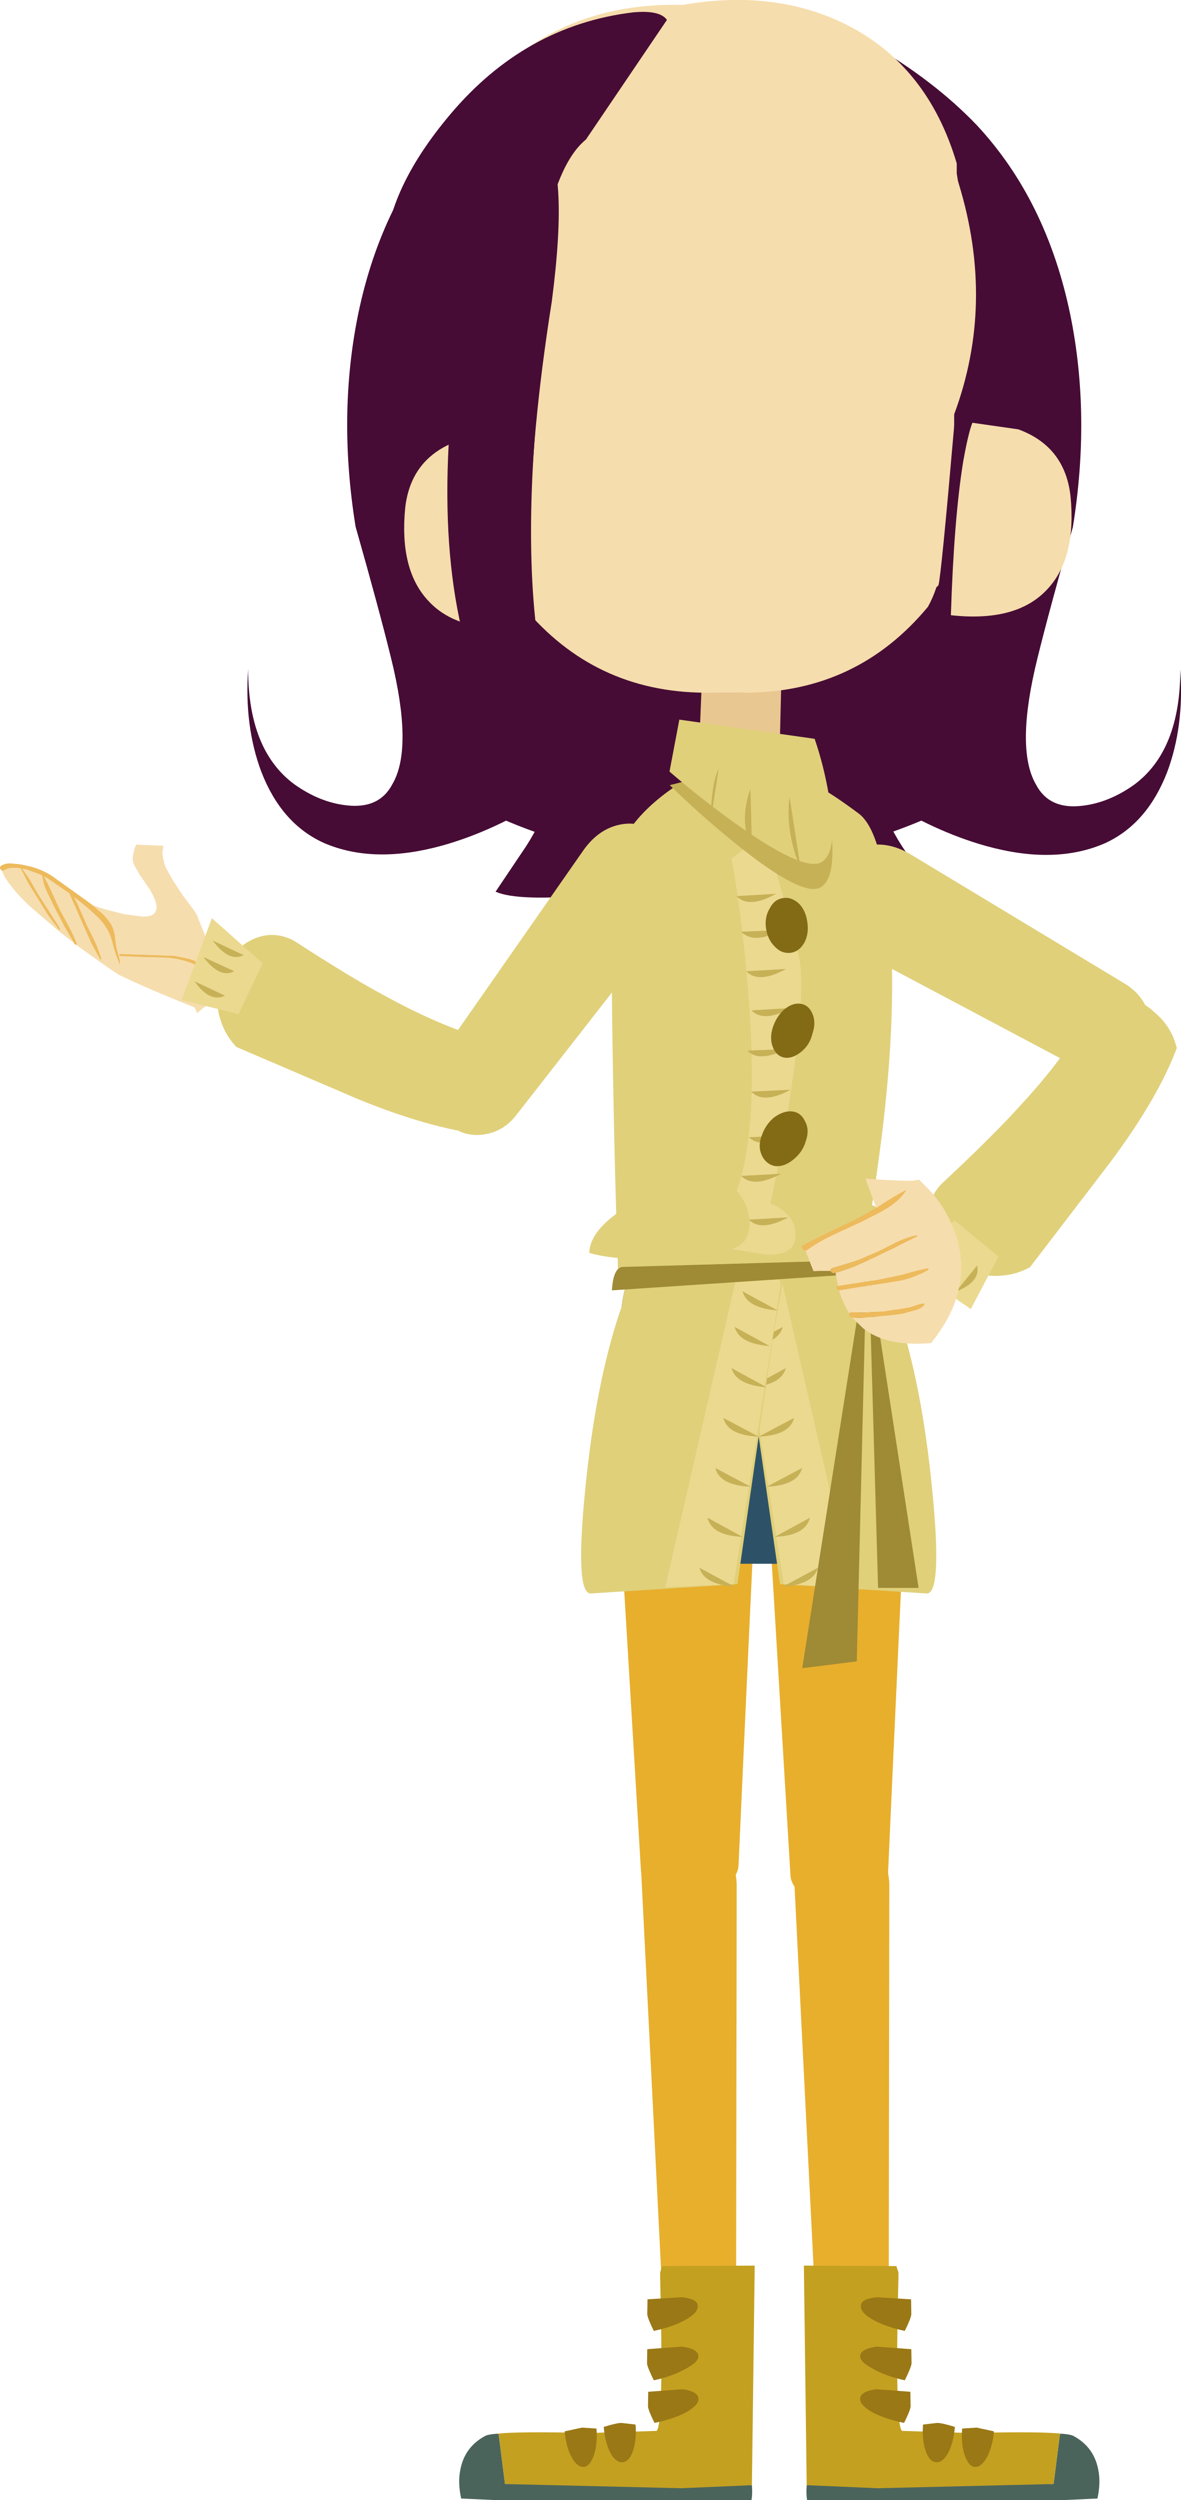
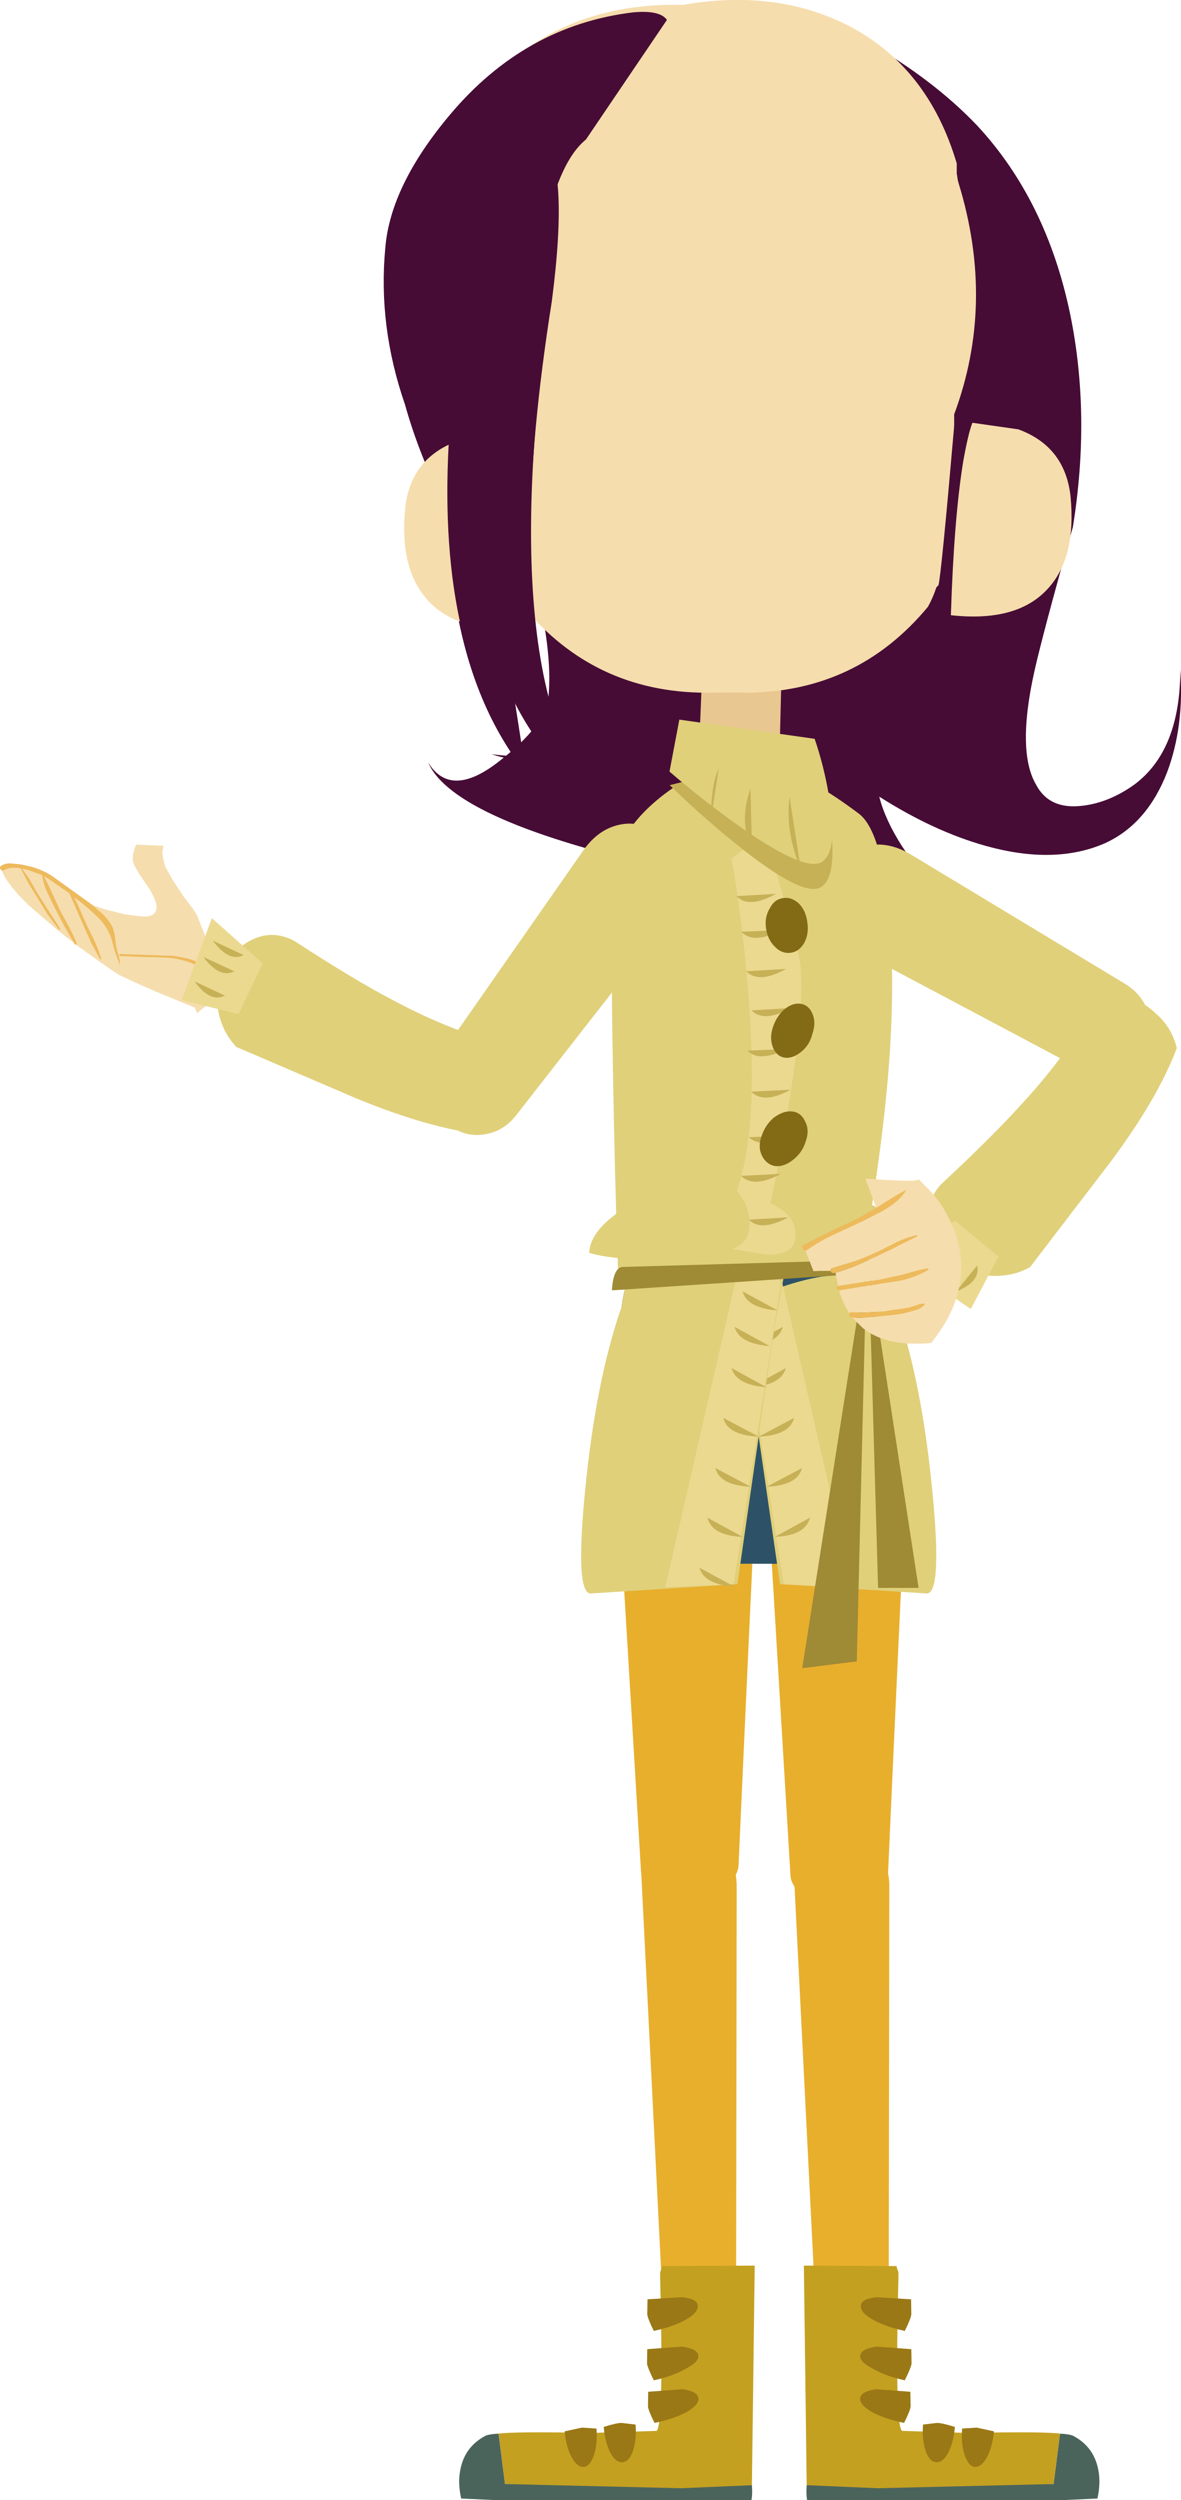
<svg xmlns="http://www.w3.org/2000/svg" height="534.0px" width="252.25px">
  <g transform="matrix(1.0, 0.0, 0.0, 1.0, 64.85, -64.7)">
    <path d="M104.0 465.5 L98.1 366.9 Q97.7 360.5 102.2 355.8 106.85 350.95 113.7 350.8 120.5 350.6 125.1 355.15 129.75 359.7 129.4 366.05 127.05 415.15 124.85 464.3 124.75 467.0 121.65 469.0 118.6 471.0 114.4 471.15 110.4 471.35 107.35 469.75 104.35 468.1 104.0 465.5" fill="#e8af2d" fill-rule="evenodd" stroke="none" />
    <path d="M119.95 357.6 Q115.5 367.8 104.95 371.9 94.5 375.95 84.2 371.5 73.85 366.95 69.75 356.55 65.65 346.05 70.1 335.85 74.6 325.6 85.05 321.55 95.45 317.5 105.8 322.05 116.1 326.5 120.25 336.9 124.45 347.35 119.95 357.6" fill="#2d5268" fill-rule="evenodd" stroke="none" />
    <path d="M54.3 100.95 Q52.9 99.55 48.0 112.55 43.45 124.05 42.3 129.2 39.8 139.6 41.3 151.85 42.3 158.95 45.95 173.65 L50.55 193.75 Q53.05 205.55 52.3 213.5 51.75 219.5 41.95 227.15 31.45 235.5 26.6 227.55 32.0 240.15 78.6 250.45 97.05 254.5 113.15 255.9 129.6 257.4 134.4 255.25 L127.85 245.5 Q124.2 239.8 122.95 234.85 134.65 242.3 145.8 245.4 160.4 249.45 171.05 244.85 180.15 240.75 184.45 229.6 188.1 219.85 187.25 207.7 187.25 225.0 177.4 232.3 172.0 236.15 166.3 236.8 159.25 237.65 156.45 232.3 151.95 224.65 156.75 205.25 159.35 194.7 164.3 177.3 168.15 153.45 163.75 131.9 158.7 107.5 143.85 91.5 134.65 81.85 120.9 73.9 103.95 64.15 94.15 66.9 L54.3 100.95" fill="#460c35" fill-rule="evenodd" stroke="none" />
-     <path d="M121.1 100.85 Q122.5 99.45 127.4 112.45 131.95 123.95 133.1 129.1 135.6 139.5 134.1 151.75 133.1 158.85 129.45 173.55 126.25 186.85 124.85 193.65 122.35 205.45 123.1 213.4 123.65 219.4 133.45 227.05 143.95 235.4 148.8 227.45 143.4 240.05 96.8 250.35 78.35 254.4 62.25 255.8 45.8 257.3 41.0 255.15 L47.55 245.4 Q51.2 239.7 52.45 234.75 40.75 242.2 29.6 245.3 15.0 249.35 4.35 244.75 -4.75 240.65 -9.05 229.5 -12.7 219.75 -11.85 207.6 -11.85 224.9 -2.0 232.2 3.4 236.05 9.1 236.7 16.15 237.55 18.95 232.2 23.45 224.55 18.65 205.15 16.05 194.6 11.1 177.2 7.25 153.35 11.65 131.8 16.7 107.4 31.55 91.4 40.75 81.75 54.5 73.8 71.45 64.05 81.25 66.8 L121.1 100.85" fill="#460c35" fill-rule="evenodd" stroke="none" />
    <path d="M122.0 269.7 L165.7 292.9 Q169.5 295.0 173.45 294.0 177.6 292.95 179.45 289.3 181.3 286.2 180.8 282.5 179.85 277.5 175.4 274.8 L129.6 247.15 Q124.5 244.15 119.6 245.5 114.9 246.85 113.55 251.95 111.95 256.6 114.5 261.8 117.15 266.95 122.0 269.7" fill="#e0d07a" fill-rule="evenodd" stroke="none" />
    <path d="M133.75 326.95 Q135.05 332.1 140.1 335.1 144.8 337.9 150.4 337.0 152.75 336.65 155.15 335.35 L172.25 313.0 Q182.45 299.35 186.5 288.55 185.4 284.05 182.0 281.15 178.45 277.7 174.25 277.8 170.05 277.95 167.7 281.45 162.15 291.05 153.1 300.8 147.25 307.3 136.05 317.75 132.5 321.75 133.75 326.95" fill="#e0d07a" fill-rule="evenodd" stroke="none" />
    <path d="M127.0 333.6 L142.5 344.3 148.4 333.1 139.1 325.4 127.0 333.6" fill="#ecd990" fill-rule="evenodd" stroke="none" />
    <path d="M136.4 328.95 L131.75 334.6 Q137.2 332.4 136.4 328.95" fill="#c7b157" fill-rule="evenodd" stroke="none" />
    <path d="M139.25 331.75 L134.65 337.4 Q140.05 335.2 139.25 331.75" fill="#c7b157" fill-rule="evenodd" stroke="none" />
    <path d="M143.85 335.0 L139.3 340.6 Q144.65 338.45 143.85 335.0" fill="#c7b157" fill-rule="evenodd" stroke="none" />
    <path d="M125.1 467.95 L124.95 571.35 Q124.85 575.1 121.3 576.95 119.6 577.7 117.8 577.85 114.7 578.0 112.4 576.05 110.15 574.25 110.05 571.55 L104.7 464.5 Q104.4 459.3 107.45 456.05 110.45 452.85 114.75 453.8 119.0 454.6 122.15 458.8 125.2 462.95 125.1 467.95" fill="#e8af2d" fill-rule="evenodd" stroke="none" />
    <path d="M72.05 464.2 L66.15 365.6 Q65.75 359.2 70.25 354.5 74.9 349.65 81.75 349.5 88.55 349.3 93.15 353.85 97.8 358.4 97.45 364.75 95.1 413.85 92.9 463.0 92.8 465.7 89.7 467.7 86.65 469.7 82.45 469.85 78.45 470.05 75.4 468.45 72.4 466.8 72.05 464.2" fill="#e8af2d" fill-rule="evenodd" stroke="none" />
    <path d="M72.05 398.65 L75.75 350.8 122.3 351.0 125.1 398.75 72.05 398.65" fill="#2d5268" fill-rule="evenodd" stroke="none" />
-     <path d="M124.3 335.85 Q119.8 325.6 109.35 321.55 101.25 318.4 88.8 320.45 L98.4 373.85 Q104.35 374.05 110.2 371.5 120.55 366.95 124.65 356.55 128.75 346.05 124.3 335.85" fill="#e0d07a" fill-rule="evenodd" stroke="none" />
    <path d="M126.85 344.85 Q122.4 331.6 98.9 340.75 95.05 342.25 93.0 342.4 L101.75 403.05 133.15 405.05 Q136.45 404.85 134.25 382.8 132.05 360.35 126.85 344.85" fill="#e0d07a" fill-rule="evenodd" stroke="none" />
    <path d="M96.3 336.75 Q92.9 336.15 92.5 339.15 L102.55 403.05 117.15 403.7 102.05 337.95 96.3 336.75" fill="#ecd990" fill-rule="evenodd" stroke="none" />
    <path d="M103.0 356.9 L95.5 361.0 Q102.05 360.5 103.0 356.9" fill="#c7b157" fill-rule="evenodd" stroke="none" />
    <path d="M104.75 367.55 L97.2 371.55 Q103.85 371.25 104.75 367.55" fill="#c7b157" fill-rule="evenodd" stroke="none" />
    <path d="M106.45 378.25 L98.9 382.25 Q105.55 381.95 106.45 378.25" fill="#c7b157" fill-rule="evenodd" stroke="none" />
    <path d="M108.15 388.85 L100.65 392.95 Q107.2 392.7 108.15 388.85" fill="#c7b157" fill-rule="evenodd" stroke="none" />
-     <path d="M109.85 399.55 L102.35 403.6 Q108.9 403.1 109.85 399.55" fill="#c7b157" fill-rule="evenodd" stroke="none" />
    <path d="M102.35 348.1 L94.85 352.2 Q101.4 351.7 102.35 348.1" fill="#c7b157" fill-rule="evenodd" stroke="none" />
    <path d="M100.65 340.5 L93.15 344.6 Q99.7 344.1 100.65 340.5" fill="#c7b157" fill-rule="evenodd" stroke="none" />
    <path d="M70.1 335.85 Q74.6 325.6 85.05 321.55 93.15 318.4 105.6 320.45 L96.0 373.85 Q90.05 374.05 84.2 371.5 73.85 366.95 69.75 356.55 65.65 346.05 70.1 335.85" fill="#e0d07a" fill-rule="evenodd" stroke="none" />
    <path d="M67.55 344.85 Q72.0 331.6 95.5 340.75 99.35 342.25 101.4 342.4 L92.65 403.05 61.25 405.05 Q57.95 404.85 60.15 382.8 62.35 360.35 67.55 344.85" fill="#e0d07a" fill-rule="evenodd" stroke="none" />
    <path d="M98.1 336.75 Q101.5 336.15 101.9 339.15 L91.85 403.05 77.25 403.7 92.35 337.95 98.1 336.75" fill="#ecd990" fill-rule="evenodd" stroke="none" />
    <path d="M91.4 356.9 L98.9 361.0 Q92.35 360.5 91.4 356.9" fill="#c7b157" fill-rule="evenodd" stroke="none" />
    <path d="M89.65 367.55 L97.2 371.55 Q90.55 371.25 89.65 367.55" fill="#c7b157" fill-rule="evenodd" stroke="none" />
    <path d="M87.95 378.25 L95.5 382.25 Q88.85 381.95 87.95 378.25" fill="#c7b157" fill-rule="evenodd" stroke="none" />
    <path d="M86.25 388.85 L93.75 392.95 Q87.2 392.7 86.25 388.85" fill="#c7b157" fill-rule="evenodd" stroke="none" />
    <path d="M84.55 399.55 L92.05 403.6 Q85.5 403.1 84.55 399.55" fill="#c7b157" fill-rule="evenodd" stroke="none" />
    <path d="M92.05 348.1 L99.55 352.2 Q93.0 351.7 92.05 348.1" fill="#c7b157" fill-rule="evenodd" stroke="none" />
    <path d="M93.75 340.5 L101.25 344.6 Q94.7 344.1 93.75 340.5" fill="#c7b157" fill-rule="evenodd" stroke="none" />
    <path d="M118.15 419.55 L106.5 421.0 120.25 333.4 118.15 419.55" fill="#9f8a35" fill-rule="evenodd" stroke="none" />
    <path d="M120.7 334.45 L131.35 403.85 122.7 403.85 120.7 334.45" fill="#9f8a35" fill-rule="evenodd" stroke="none" />
    <path d="M132.8 98.3 Q138.05 121.7 138.25 150.05 138.6 206.85 113.45 231.65 L117.65 217.05 112.6 223.7 Q106.7 230.6 102.5 232.2 L101.45 232.5 102.85 230.9 Q106.7 226.2 109.9 218.35 121.95 189.15 119.7 131.25 119.45 101.5 126.15 96.9 129.45 94.65 132.8 98.3" fill="#460c35" fill-rule="evenodd" stroke="none" />
    <path d="M118.55 238.45 Q123.85 242.4 125.3 262.9 126.75 283.35 123.0 311.05 121.15 324.95 118.85 336.8 L67.15 335.75 Q66.45 316.0 66.1 295.15 65.3 253.45 66.9 247.6 68.55 241.7 74.7 236.25 77.85 233.5 80.6 231.95 L110.1 232.8 Q113.25 234.5 118.55 238.45" fill="#e0d07a" fill-rule="evenodd" stroke="none" />
    <path d="M74.45 320.55 L110.65 319.9 Q115.95 319.25 122.85 322.75 130.5 326.65 126.95 330.8 124.3 333.25 112.25 332.5 L96.6 331.25 Q90.85 331.45 78.7 333.15 67.7 334.25 61.0 332.3 61.15 328.2 66.45 324.2 71.35 320.4 74.45 320.55" fill="#e0d07a" fill-rule="evenodd" stroke="none" />
    <path d="M94.9 275.7 Q93.65 260.55 91.4 248.05 L98.5 242.75 Q102.8 257.05 105.7 268.6 107.5 275.8 103.8 299.55 101.9 311.4 99.7 321.75 101.0 322.2 102.4 323.3 105.1 325.3 105.05 328.55 105.1 331.8 101.5 332.5 99.75 332.85 98.05 332.55 L91.45 331.45 Q95.1 330.45 95.25 326.3 95.35 322.3 92.5 319.05 97.4 305.85 94.9 275.7" fill="#ecd990" fill-rule="evenodd" stroke="none" />
    <path d="M92.45 256.1 L100.9 255.6 Q95.1 258.85 92.45 256.1" fill="#c7b157" fill-rule="evenodd" stroke="none" />
    <path d="M93.45 263.7 L101.95 263.35 Q96.2 266.5 93.45 263.7" fill="#c7b157" fill-rule="evenodd" stroke="none" />
    <path d="M94.55 272.15 L103.05 271.65 Q97.2 274.9 94.55 272.15" fill="#c7b157" fill-rule="evenodd" stroke="none" />
    <path d="M95.65 280.5 L104.1 280.0 Q98.3 283.2 95.65 280.5" fill="#c7b157" fill-rule="evenodd" stroke="none" />
    <path d="M94.8 289.1 L103.2 288.75 Q97.2 291.7 94.8 289.1" fill="#c7b157" fill-rule="evenodd" stroke="none" />
    <path d="M95.6 297.85 L104.0 297.45 Q98.2 300.6 95.6 297.85" fill="#c7b157" fill-rule="evenodd" stroke="none" />
    <path d="M95.1 307.6 L103.6 307.2 Q97.75 310.15 95.1 307.6" fill="#c7b157" fill-rule="evenodd" stroke="none" />
    <path d="M93.45 315.85 L102.0 315.4 Q96.1 318.55 93.45 315.85" fill="#c7b157" fill-rule="evenodd" stroke="none" />
    <path d="M95.1 325.2 L103.55 324.7 Q97.65 327.85 95.1 325.2" fill="#c7b157" fill-rule="evenodd" stroke="none" />
    <path d="M107.6 261.75 Q107.95 264.15 106.95 266.05 105.85 267.95 104.05 268.2 102.1 268.45 100.65 266.9 99.1 265.4 98.75 262.9 98.45 260.45 99.6 258.65 100.55 256.75 102.5 256.5 104.3 256.25 105.9 257.8 107.3 259.3 107.6 261.75" fill="#836b16" fill-rule="evenodd" stroke="none" />
    <path d="M100.2 284.2 Q100.95 281.85 102.6 280.35 104.45 278.8 106.2 279.1 107.85 279.35 108.65 281.15 109.5 283.05 108.7 285.4 108.15 287.8 106.35 289.3 104.45 290.85 102.75 290.6 101.1 290.35 100.3 288.55 99.45 286.55 100.2 284.2" fill="#836b16" fill-rule="evenodd" stroke="none" />
    <path d="M107.25 308.45 Q106.6 310.8 104.5 312.45 102.55 314.0 100.6 313.75 98.8 313.35 97.9 311.55 96.95 309.6 97.85 307.25 98.65 304.9 100.45 303.4 102.55 301.85 104.45 302.1 106.3 302.35 107.15 304.3 108.1 306.1 107.25 308.45" fill="#836b16" fill-rule="evenodd" stroke="none" />
    <path d="M123.8 333.7 L120.7 336.65 65.85 340.3 Q66.15 335.25 68.3 335.3 L123.8 333.7" fill="#9f8a35" fill-rule="evenodd" stroke="none" />
    <path d="M101.75 221.8 L84.65 220.1 85.35 203.1 102.2 203.3 101.75 221.8" fill="#e9c790" fill-rule="evenodd" stroke="none" />
    <path d="M78.2 232.4 L109.15 224.5 Q111.05 230.9 112.1 237.8 114.4 251.65 110.55 254.15 106.7 256.6 92.1 244.75 84.8 238.85 78.2 232.4" fill="#c7b157" fill-rule="evenodd" stroke="none" />
    <path d="M80.25 218.4 L109.15 222.5 Q111.1 228.2 112.15 234.35 114.35 246.6 110.6 248.85 106.8 251.0 92.05 240.45 84.75 235.2 78.15 229.5 L80.25 218.4" fill="#e0d07a" fill-rule="evenodd" stroke="none" />
    <path d="M103.8 234.95 L106.2 250.45 Q102.8 242.15 103.8 234.95" fill="#c7b157" fill-rule="evenodd" stroke="none" />
    <path d="M95.45 233.2 L95.75 245.35 Q94.2 243.0 94.25 239.3 94.35 236.0 95.45 233.2" fill="#c7b157" fill-rule="evenodd" stroke="none" />
    <path d="M88.65 228.9 L86.95 240.0 Q87.05 232.1 88.65 228.9" fill="#c7b157" fill-rule="evenodd" stroke="none" />
    <path d="M80.95 65.75 Q100.7 62.3 116.1 70.05 133.35 78.85 139.5 99.6 L139.5 101.75 139.75 103.3 139.95 104.0 Q147.75 129.55 138.95 153.2 L138.95 155.1 138.95 155.5 138.9 156.3 Q136.2 187.4 135.6 189.7 L135.15 190.15 Q134.45 192.3 133.35 194.3 118.25 212.5 94.6 212.65 L94.15 212.65 94.15 212.6 86.15 212.65 85.7 212.65 Q62.05 212.5 46.95 194.3 45.85 192.3 45.15 190.15 44.75 190.05 44.7 189.7 44.1 187.4 41.4 156.3 L41.25 155.1 33.9 155.1 Q24.7 134.2 29.1 110.1 L29.35 108.95 29.35 108.25 29.1 106.15 Q32.85 84.85 49.0 74.15 62.5 65.3 80.95 65.75" fill="#f6ddad" fill-rule="evenodd" stroke="none" />
    <path d="M77.6 68.95 L60.3 94.5 Q54.1 99.55 50.95 116.55 L47.75 141.65 Q47.55 144.35 47.1 166.35 46.9 182.05 44.1 190.3 37.65 187.95 30.15 172.8 24.55 161.55 21.65 151.1 15.85 134.35 17.45 117.6 18.55 104.3 31.3 89.15 47.3 70.15 70.3 67.35 76.1 66.8 77.6 68.95" fill="#460c35" fill-rule="evenodd" stroke="none" />
    <path d="M43.95 94.9 Q36.0 117.5 32.45 145.6 25.4 201.95 47.4 229.7 L45.0 214.6 Q46.6 217.85 49.2 221.8 54.25 229.25 58.25 231.45 L59.25 231.95 58.05 230.2 Q54.75 225.0 52.45 216.85 43.95 186.3 53.0 129.15 56.85 99.65 50.8 94.3 47.7 91.65 43.95 94.9" fill="#460c35" fill-rule="evenodd" stroke="none" />
    <path d="M42.65 157.5 Q43.5 159.55 44.6 165.65 46.6 177.9 47.25 198.6 33.2 200.15 26.65 193.05 20.4 186.4 21.7 173.15 22.9 162.55 32.85 158.9 L42.65 157.5" fill="#f6ddad" fill-rule="evenodd" stroke="none" />
    <path d="M142.1 584.35 Q157.6 584.0 161.85 584.5 L161.55 584.6 160.2 595.25 123.0 597.55 107.45 595.5 106.85 548.6 126.6 548.7 127.05 550.05 127.05 551.1 Q126.25 582.45 127.8 583.9 L142.1 584.35" fill="#c4a020" fill-rule="evenodd" stroke="none" />
    <path d="M169.55 598.35 L161.95 598.7 107.55 598.7 Q107.3 597.45 107.45 595.5 L122.6 596.15 160.2 595.25 161.55 584.6 161.85 584.5 Q163.95 584.65 164.55 585.05 169.0 587.5 169.8 592.6 170.25 595.15 169.55 598.35" fill="#4a645c" fill-rule="evenodd" stroke="none" />
    <path d="M119.05 557.0 Q119.2 555.7 122.4 555.35 L129.75 555.8 129.8 559.0 Q129.7 559.95 128.4 562.55 124.2 561.65 121.4 560.05 118.75 558.5 119.05 557.0" fill="#9a7816" fill-rule="evenodd" stroke="none" />
    <path d="M129.8 566.45 L129.85 569.55 Q129.7 570.5 128.4 573.1 124.25 572.2 121.45 570.55 118.6 569.05 118.9 567.7 119.2 566.35 122.4 565.9 L129.8 566.45" fill="#9a7816" fill-rule="evenodd" stroke="none" />
    <path d="M118.9 576.8 Q119.15 575.45 122.25 575.0 L129.6 575.55 129.65 578.7 Q129.55 579.6 128.25 582.2 123.95 581.3 121.25 579.8 118.55 578.15 118.9 576.8" fill="#9a7816" fill-rule="evenodd" stroke="none" />
    <path d="M132.3 582.55 L135.3 582.2 Q136.35 582.2 139.1 583.05 138.85 586.25 137.7 588.55 136.55 590.7 135.1 590.6 133.65 590.5 132.85 588.15 132.05 585.8 132.3 582.55" fill="#9a7816" fill-rule="evenodd" stroke="none" />
    <path d="M140.65 583.4 L143.75 583.2 147.45 584.0 Q147.15 587.2 146.05 589.35 144.8 591.7 143.35 591.6 142.05 591.5 141.2 589.1 140.4 586.7 140.65 583.4" fill="#9a7816" fill-rule="evenodd" stroke="none" />
    <path d="M31.15 156.85 Q28.1 202.1 45.65 226.35 L40.1 225.8 Q43.65 226.85 46.4 227.3 L47.35 228.55 47.15 227.55 Q59.65 229.45 54.05 219.5 46.45 196.85 49.4 157.55 L31.15 156.85 M49.15 220.65 Q52.65 225.8 46.95 226.3 L44.95 213.45 Q46.55 216.7 49.15 220.65" fill="#460c35" fill-rule="evenodd" stroke="none" />
    <path d="M142.85 155.0 Q142.0 157.05 140.9 163.15 138.9 175.4 138.25 196.1 152.3 197.65 158.85 190.55 165.1 183.9 163.8 170.65 162.6 160.05 152.65 156.4 L142.85 155.0" fill="#f6ddad" fill-rule="evenodd" stroke="none" />
    <path d="M92.5 467.95 L92.35 571.35 Q92.25 575.1 88.7 576.95 87.0 577.7 85.2 577.85 82.1 578.0 79.8 576.05 77.55 574.25 77.45 571.55 L72.1 464.5 Q71.8 459.3 74.85 456.05 77.85 452.85 82.15 453.8 86.4 454.6 89.55 458.8 92.6 462.95 92.5 467.95" fill="#e8af2d" fill-rule="evenodd" stroke="none" />
    <path d="M61.1 584.35 Q45.6 584.0 41.35 584.5 L41.65 584.6 43.0 595.25 80.2 597.55 95.75 595.5 96.35 548.6 76.6 548.7 76.15 550.05 76.15 551.1 Q76.95 582.45 75.4 583.9 L61.1 584.35" fill="#c4a020" fill-rule="evenodd" stroke="none" />
    <path d="M33.65 598.35 L41.25 598.7 95.65 598.7 Q95.9 597.45 95.75 595.5 L80.6 596.15 43.0 595.25 41.65 584.6 41.35 584.5 Q39.25 584.65 38.65 585.05 34.2 587.5 33.4 592.6 32.95 595.15 33.65 598.35" fill="#4a645c" fill-rule="evenodd" stroke="none" />
    <path d="M84.15 557.0 Q84.0 555.7 80.8 555.35 L73.45 555.8 73.4 559.0 Q73.5 559.95 74.8 562.55 79.0 561.65 81.8 560.05 84.45 558.5 84.15 557.0" fill="#9a7816" fill-rule="evenodd" stroke="none" />
    <path d="M73.4 566.45 L73.35 569.55 Q73.5 570.5 74.8 573.1 78.95 572.2 81.75 570.55 84.6 569.05 84.3 567.7 84.0 566.35 80.8 565.9 L73.4 566.45" fill="#9a7816" fill-rule="evenodd" stroke="none" />
    <path d="M84.3 576.8 Q84.05 575.45 80.95 575.0 L73.6 575.55 73.55 578.7 Q73.65 579.6 74.95 582.2 79.25 581.3 81.95 579.8 84.65 578.15 84.3 576.8" fill="#9a7816" fill-rule="evenodd" stroke="none" />
    <path d="M70.9 582.55 L67.9 582.2 Q66.85 582.2 64.1 583.05 64.35 586.25 65.5 588.55 66.65 590.7 68.1 590.6 69.55 590.5 70.35 588.15 71.15 585.8 70.9 582.55" fill="#9a7816" fill-rule="evenodd" stroke="none" />
    <path d="M62.55 583.4 L59.45 583.2 55.75 584.0 Q56.05 587.2 57.15 589.35 58.4 591.7 59.85 591.6 61.15 591.5 62.0 589.1 62.8 586.7 62.55 583.4" fill="#9a7816" fill-rule="evenodd" stroke="none" />
    <path d="M122.3 322.7 L120.0 316.45 121.2 316.5 123.85 316.7 127.2 316.85 130.05 316.9 131.45 316.65 132.7 317.9 Q134.0 319.1 135.7 321.35 137.3 323.55 138.7 326.8 140.05 329.95 140.4 333.75 140.75 337.65 139.35 342.1 137.95 346.6 134.05 351.55 124.5 352.4 119.5 348.4 L117.15 346.1 118.4 346.2 120.05 346.1 125.4 345.6 127.95 345.3 130.65 344.55 Q131.95 344.25 132.7 343.3 L132.6 343.1 Q131.75 343.1 130.95 343.45 L129.35 343.95 124.0 344.8 119.45 345.05 118.15 345.0 116.85 345.0 Q116.65 345.05 116.6 345.25 115.2 343.15 114.35 340.3 L120.8 339.25 127.45 338.25 Q130.65 337.55 133.45 335.9 L133.45 335.7 Q133.45 335.6 133.3 335.6 130.7 336.1 128.05 336.9 L122.75 338.05 114.2 339.35 114.15 339.4 113.6 336.55 Q115.85 335.9 117.95 335.05 L122.5 333.0 Q124.6 332.0 126.8 330.9 L131.1 328.75 131.05 328.6 130.95 328.5 Q128.85 328.95 126.8 329.95 L122.95 331.9 118.05 334.0 112.95 335.55 Q112.5 335.7 112.55 336.15 L110.25 336.15 108.9 336.2 107.2 331.85 107.5 331.7 Q110.25 329.75 113.3 328.35 L119.45 325.5 122.85 323.75 Q124.65 322.9 126.1 321.75 127.7 320.55 128.65 319.0 L128.55 318.9 Q125.85 320.35 123.2 322.1 L122.3 322.7" fill="#f6ddad" fill-rule="evenodd" stroke="none" />
    <path d="M117.15 346.1 L116.8 345.95 Q116.5 345.75 116.55 345.45 L116.6 345.25 Q116.65 345.05 116.85 345.0 L118.15 345.0 119.45 345.05 124.0 344.8 129.35 343.95 130.95 343.45 Q131.75 343.1 132.6 343.1 L132.7 343.3 Q131.95 344.25 130.65 344.55 L127.95 345.3 125.4 345.6 120.05 346.1 118.4 346.2 117.15 346.1 M114.35 340.3 L113.8 339.9 Q113.7 339.55 114.15 339.4 L114.2 339.35 122.75 338.05 128.05 336.9 Q130.7 336.1 133.3 335.6 133.45 335.6 133.45 335.7 L133.45 335.9 Q130.65 337.55 127.45 338.25 L120.8 339.25 114.35 340.3 M113.6 336.55 L113.25 336.6 Q112.75 336.65 112.6 336.2 L112.55 336.15 Q112.5 335.7 112.95 335.55 L118.05 334.0 122.95 331.9 126.8 329.95 Q128.85 328.95 130.95 328.5 L131.05 328.6 131.1 328.75 126.8 330.9 Q124.6 332.0 122.5 333.0 L117.95 335.05 Q115.85 335.9 113.6 336.55 M107.2 331.85 L106.8 331.7 106.45 331.2 Q106.35 330.8 106.75 330.6 112.25 327.75 117.85 325.2 L122.3 322.7 123.2 322.1 Q125.85 320.35 128.55 318.9 L128.65 319.0 Q127.7 320.55 126.1 321.75 124.65 322.9 122.85 323.75 L119.45 325.5 113.3 328.35 Q110.25 329.75 107.5 331.7 L107.2 331.85" fill="#edba5c" fill-rule="evenodd" stroke="none" />
    <path d="M75.95 263.75 L45.4 302.9 Q42.75 306.3 38.8 306.95 34.55 307.7 31.35 305.1 28.4 303.05 27.35 299.5 26.2 294.5 29.1 290.25 L59.8 246.25 Q63.25 241.4 68.3 240.7 73.15 240.05 76.45 244.1 79.75 247.7 79.6 253.55 79.3 259.3 75.95 263.75" fill="#e0d07a" fill-rule="evenodd" stroke="none" />
    <path d="M-45.05 258.05 L-42.3 258.95 -38.35 259.95 -34.6 260.45 Q-32.9 260.55 -32.05 259.95 -31.15 259.1 -31.5 257.7 -31.9 256.25 -32.9 254.6 L-35.0 251.55 -36.25 249.35 Q-36.6 248.35 -36.45 247.35 L-36.05 245.75 -35.75 245.1 -29.95 245.35 -30.15 246.6 Q-30.2 247.75 -29.5 249.9 L-28.0 252.6 -25.8 255.95 -23.65 258.8 -22.85 260.0 -16.2 276.75 Q-19.65 278.35 -22.75 281.1 L-23.25 279.9 -26.8 278.45 -31.75 276.4 -36.3 274.4 -39.15 273.05 -39.3 273.0 -41.3 271.7 -46.1 268.3 -48.65 266.45 -48.55 266.45 Q-48.35 266.4 -48.45 266.2 -49.2 264.35 -50.1 262.65 L-52.0 259.15 -53.75 255.35 Q-54.55 253.55 -55.45 251.9 -54.8 252.2 -54.4 252.5 L-50.05 255.5 -46.95 262.55 -45.35 266.15 -43.45 269.65 -43.25 269.65 -43.2 269.5 Q-43.75 267.65 -44.6 265.75 L-46.35 262.2 -47.9 258.65 Q-48.4 257.45 -49.05 256.35 -47.95 257.1 -47.0 257.9 -45.6 259.05 -44.35 260.25 -43.1 261.35 -42.25 262.75 -41.3 264.15 -40.85 266.0 -40.25 268.45 -39.25 270.75 L-39.2 270.75 Q-39.2 269.7 -39.55 268.75 L-40.05 266.75 -40.3 264.6 Q-40.5 263.5 -40.85 262.6 -41.7 261.05 -43.2 259.65 L-45.05 258.05 M-49.05 266.1 L-52.15 263.7 -58.15 258.55 Q-61.0 255.95 -62.75 253.6 -64.0 251.95 -64.4 250.7 L-64.0 250.6 Q-63.1 250.05 -61.85 250.05 L-60.45 250.15 -58.8 253.35 -56.75 256.65 -54.7 260.0 -52.3 263.25 -52.05 263.25 -52.0 263.05 -54.45 259.2 -56.8 255.55 -58.5 252.55 -60.1 250.25 -59.1 250.45 -56.45 251.4 -55.85 251.7 Q-55.6 253.55 -54.8 255.25 L-53.15 258.65 -51.1 262.55 -49.05 266.1 M-39.45 268.65 L-39.3 268.9 -34.5 269.1 -29.2 269.25 Q-26.55 269.45 -24.25 270.3 -21.95 271.1 -20.45 273.1 L-20.25 273.1 -20.25 273.05 Q-20.65 271.55 -21.9 270.7 -23.2 269.8 -24.65 269.45 L-27.6 268.85 -39.25 268.45 -39.45 268.65" fill="#f6ddad" fill-rule="evenodd" stroke="none" />
    <path d="M-45.05 258.05 L-43.2 259.65 Q-41.7 261.05 -40.85 262.6 -40.5 263.5 -40.3 264.6 L-40.05 266.75 -39.55 268.75 Q-39.2 269.7 -39.2 270.75 L-39.25 270.75 Q-40.25 268.45 -40.85 266.0 -41.3 264.15 -42.25 262.75 -43.1 261.35 -44.35 260.25 -45.6 259.05 -47.0 257.9 -47.95 257.1 -49.05 256.35 -48.4 257.45 -47.9 258.65 L-46.35 262.2 -44.6 265.75 Q-43.75 267.65 -43.2 269.5 L-43.25 269.65 -43.45 269.65 -45.35 266.15 -46.95 262.55 -50.05 255.5 -54.4 252.5 Q-54.8 252.2 -55.45 251.9 -54.55 253.55 -53.75 255.35 L-52.0 259.15 -50.1 262.65 Q-49.2 264.35 -48.45 266.2 -48.35 266.4 -48.55 266.45 L-48.65 266.45 -48.9 266.4 -49.05 266.1 -51.1 262.55 -53.15 258.65 -54.8 255.25 Q-55.6 253.55 -55.85 251.7 L-56.45 251.4 -59.1 250.45 -60.1 250.25 -58.5 252.55 -56.8 255.55 -54.45 259.2 -52.0 263.05 -52.05 263.25 -52.3 263.25 -54.7 260.0 -56.75 256.65 -58.8 253.35 -60.45 250.15 -61.85 250.05 Q-63.1 250.05 -64.0 250.6 L-64.4 250.7 -64.75 250.35 Q-65.05 250.0 -64.6 249.6 -63.75 249.1 -62.7 249.1 L-60.55 249.3 -58.65 249.7 Q-56.1 250.3 -53.8 251.75 L-49.55 254.8 -46.4 257.05 -45.05 258.05 M-39.45 268.65 L-39.25 268.45 -27.6 268.85 -24.65 269.45 Q-23.2 269.8 -21.9 270.7 -20.65 271.55 -20.25 273.05 L-20.25 273.1 -20.45 273.1 Q-21.95 271.1 -24.25 270.3 -26.55 269.45 -29.2 269.25 L-34.5 269.1 -39.3 268.9 -39.45 268.65" fill="#edba5c" fill-rule="evenodd" stroke="none" />
    <path d="M-11.5 265.65 Q-16.15 268.2 -17.8 273.75 -19.4 278.95 -17.15 284.15 -16.25 286.25 -14.4 288.3 L11.25 299.3 Q26.9 305.75 38.35 307.0 42.35 304.85 44.3 300.9 46.75 296.6 45.6 292.55 44.5 288.6 40.6 287.2 29.9 284.2 18.3 277.9 10.6 273.85 -2.1 265.6 -6.85 263.15 -11.5 265.65" fill="#e0d07a" fill-rule="evenodd" stroke="none" />
    <path d="M-19.6 260.8 L-26.05 278.3 -13.9 281.3 -8.75 270.45 -19.6 260.8" fill="#ecd990" fill-rule="evenodd" stroke="none" />
    <path d="M-12.8 268.7 L-19.4 265.6 Q-15.95 270.3 -12.8 268.7" fill="#c7b157" fill-rule="evenodd" stroke="none" />
    <path d="M-14.8 272.15 L-21.4 269.1 Q-17.95 273.75 -14.8 272.15" fill="#c7b157" fill-rule="evenodd" stroke="none" />
    <path d="M-16.8 277.35 L-23.3 274.3 Q-20.0 278.95 -16.8 277.35" fill="#c7b157" fill-rule="evenodd" stroke="none" />
  </g>
</svg>